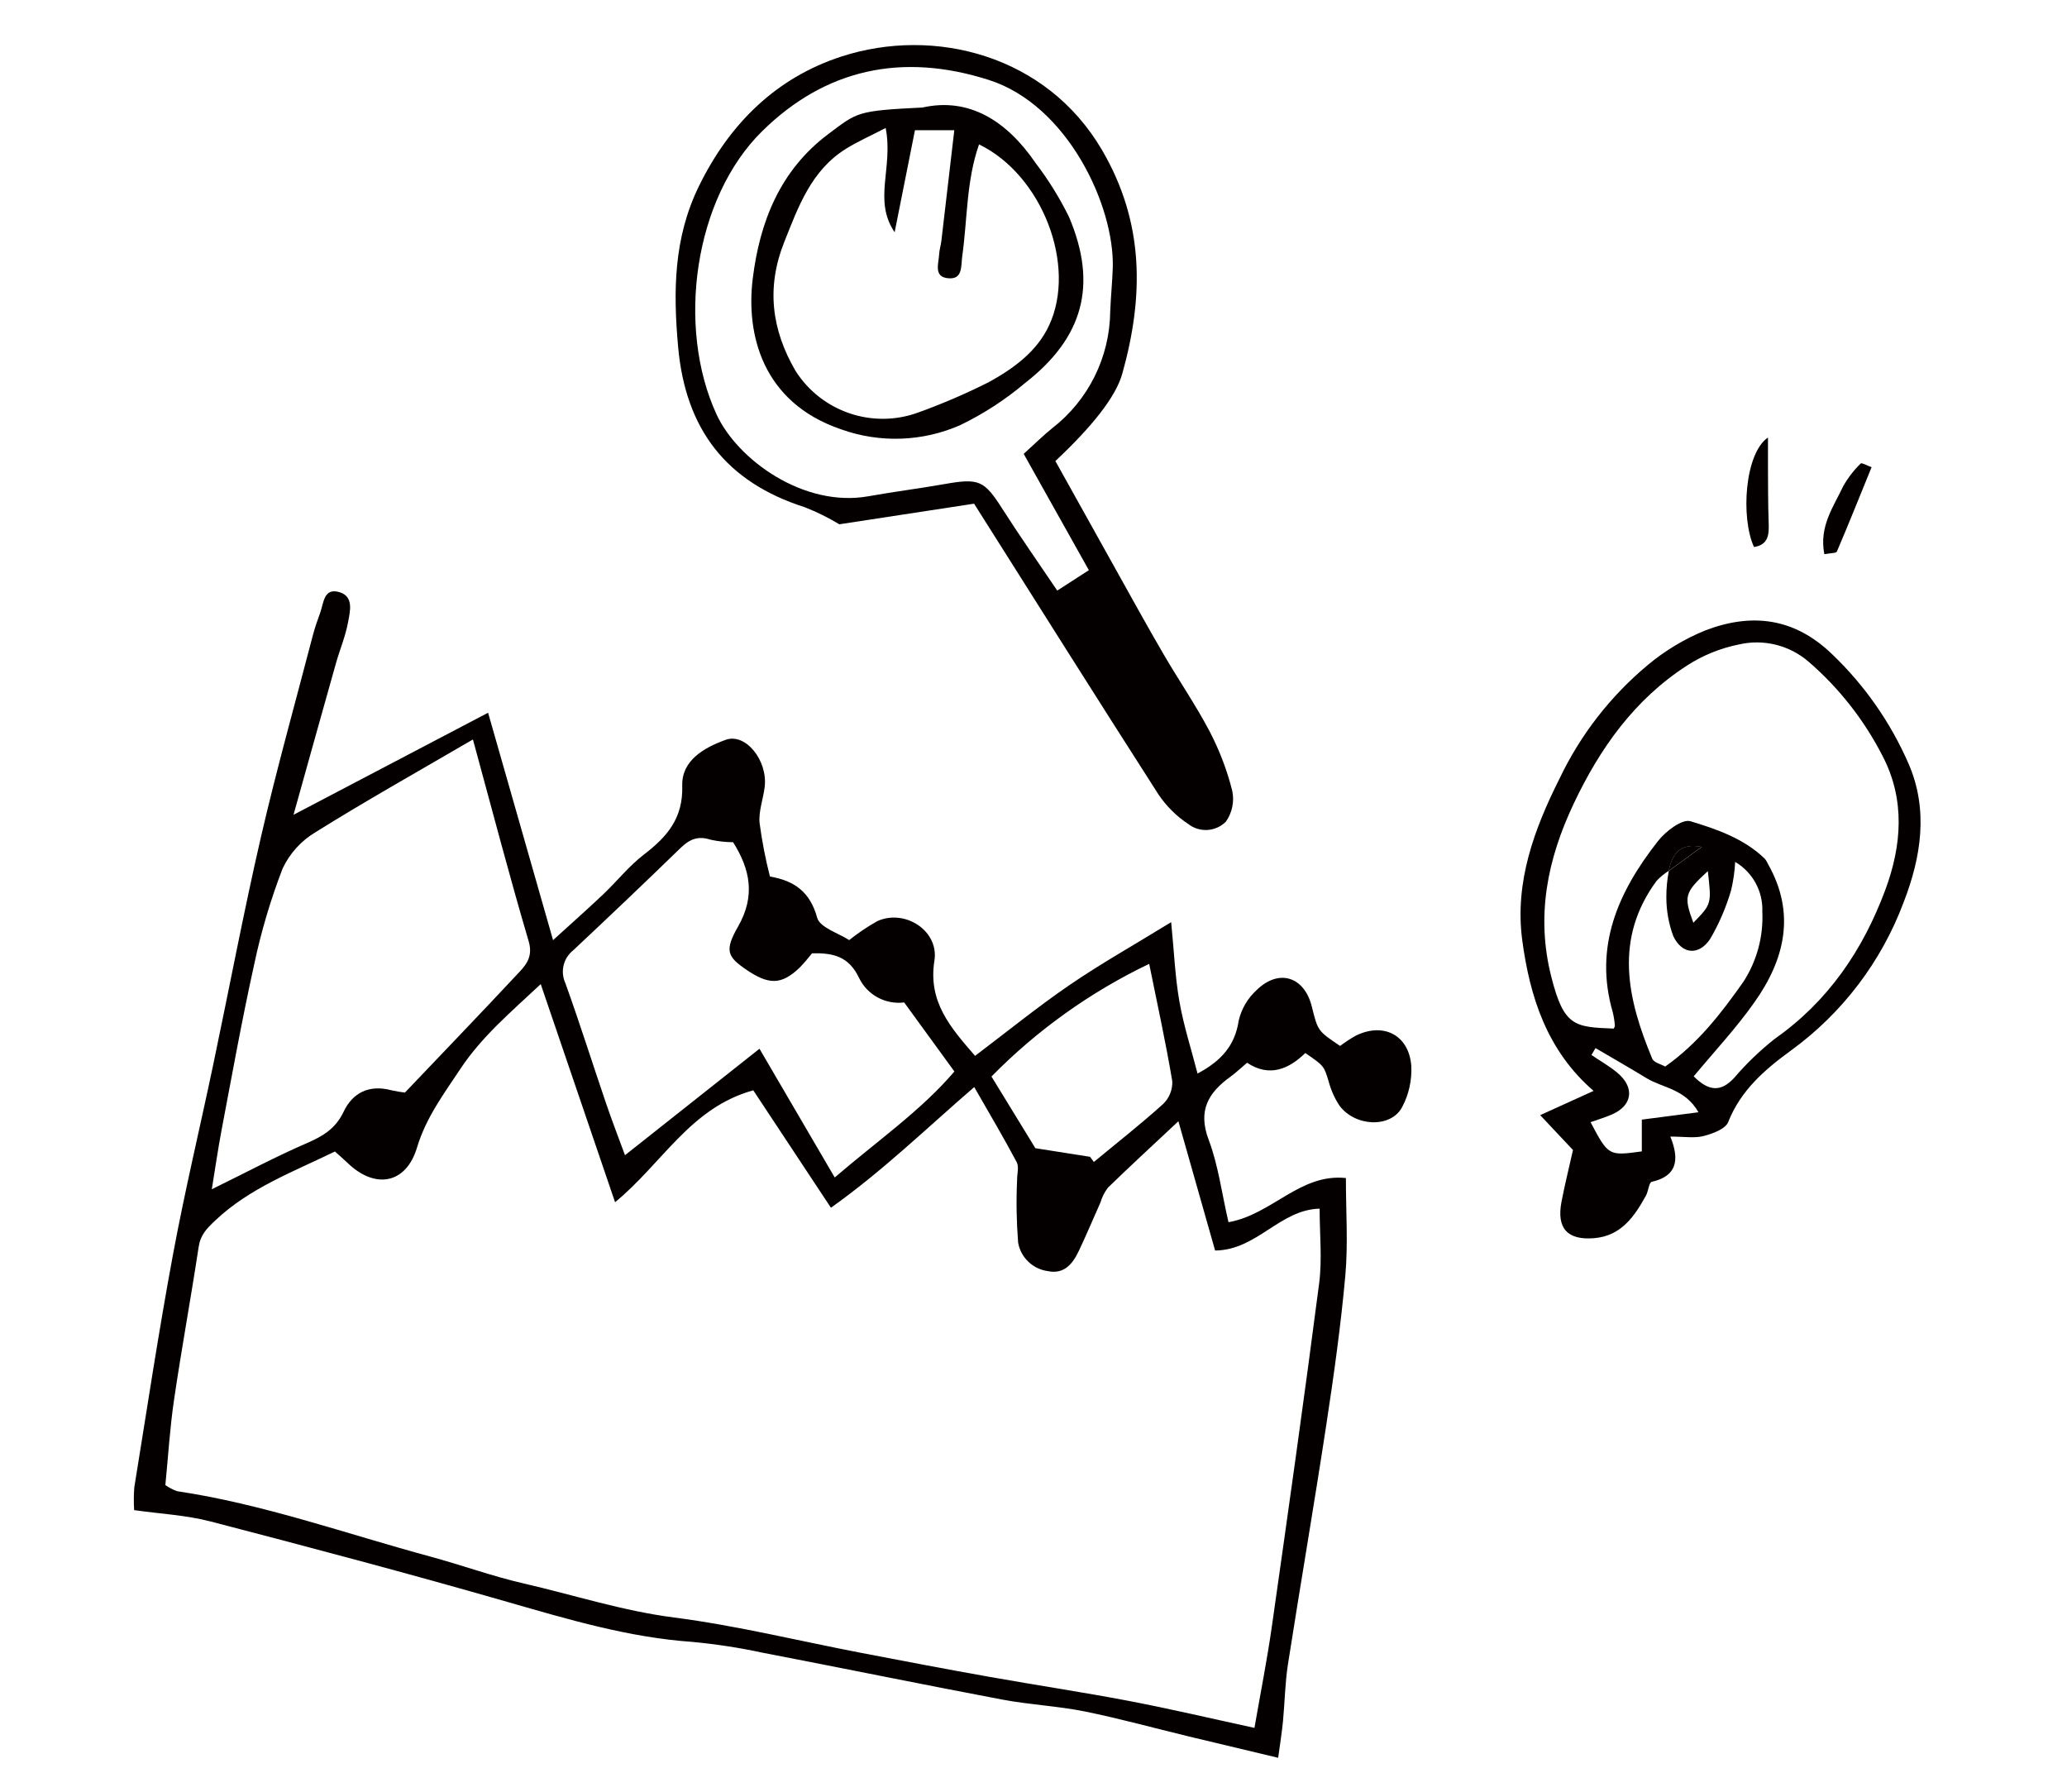
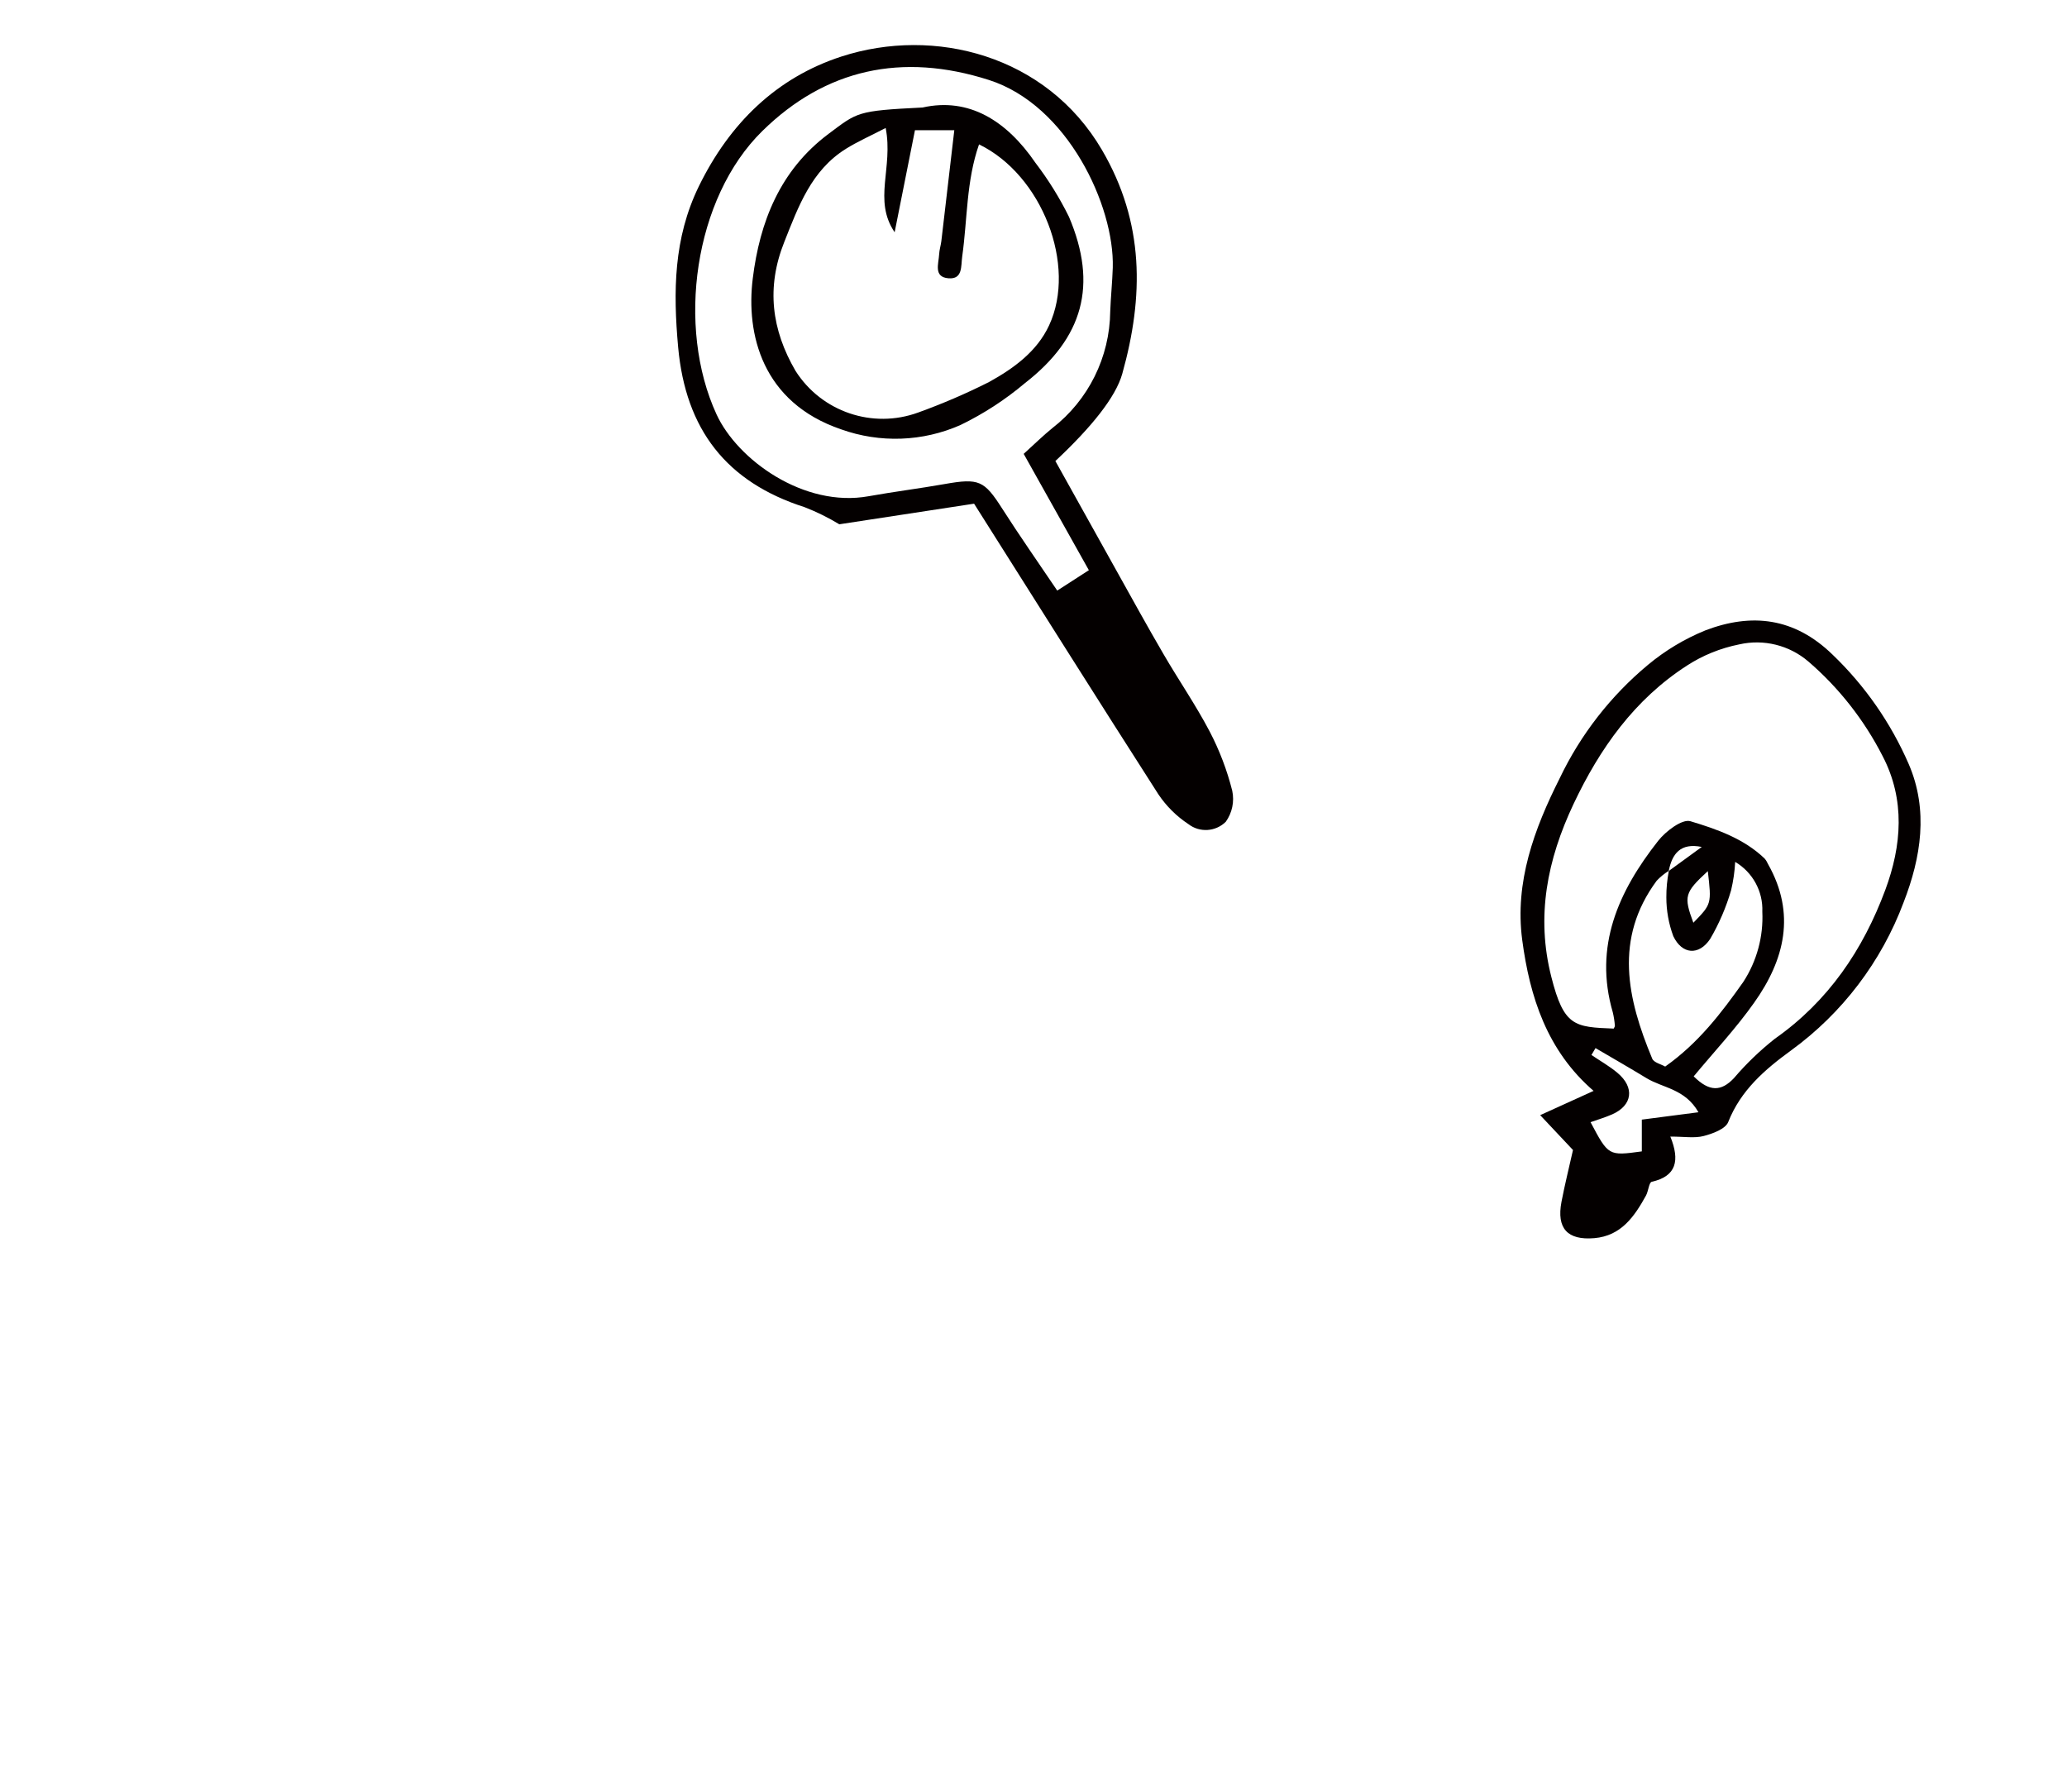
<svg xmlns="http://www.w3.org/2000/svg" version="1.1" id="レイヤー_1" x="0px" y="0px" width="300px" height="260px" viewBox="0 0 300 260" style="enable-background:new 0 0 300 260;" xml:space="preserve">
  <style type="text/css">
	.st0{fill:#040000;}
</style>
  <g id="グループ_102" transform="translate(-5369.671 -2174.275)">
    <g id="グループ_99" transform="translate(5369.671 2253.541)">
-       <path id="パス_332" class="st0" d="M42.6,38.97l28.24-14.81c3.23,11.3,6.23,21.83,9.43,33c2.62-2.39,4.98-4.47,7.27-6.64    c2.01-1.91,3.76-4.13,5.94-5.8c3.35-2.57,5.68-5.25,5.54-9.97c-0.11-3.67,3.19-5.54,6.31-6.66c2.87-1.03,6.09,2.95,5.66,6.79    c-0.2,1.76-0.9,3.53-0.75,5.25c0.35,2.63,0.85,5.23,1.51,7.8c3.55,0.6,5.83,2.24,6.85,5.97c0.4,1.45,3.15,2.26,4.65,3.25    c1.29-1.03,2.66-1.95,4.1-2.76c4.03-1.79,8.95,1.43,8.27,5.74c-0.95,5.96,2.31,9.69,5.9,13.82c4.69-3.54,9.08-7.11,13.73-10.29    c4.5-3.08,9.28-5.76,14.73-9.11c0.43,4.32,0.57,7.97,1.2,11.53c0.61,3.48,1.71,6.87,2.63,10.44c3.46-1.85,5.43-4.07,5.97-7.68    c0.4-1.71,1.31-3.26,2.61-4.44c3.23-3.15,6.93-1.95,8.01,2.42c0.87,3.52,0.87,3.52,4.1,5.69c0.72-0.54,1.46-1.03,2.24-1.47    c4.01-2,7.73-0.15,8.09,4.34c0.11,2.09-0.35,4.18-1.34,6.03c-1.65,3.06-6.83,2.83-9.1-0.26c-0.71-1.08-1.23-2.27-1.56-3.52    c-0.68-2.19-0.62-2.2-3.38-4.09c-2.38,2.32-5.21,3.57-8.45,1.41c-0.94,0.79-1.64,1.47-2.42,2.03c-3.2,2.31-4.76,4.9-3.16,9.14    c1.41,3.73,1.91,7.8,2.88,11.97c6.35-1.13,10.37-7.11,17.04-6.41c0,4.85,0.33,9.52-0.08,14.12c-0.65,7.27-1.67,14.51-2.77,21.73    c-1.76,11.58-3.75,23.12-5.56,34.7c-0.42,2.73-0.46,5.51-0.72,8.27c-0.15,1.58-0.41,3.16-0.7,5.31c-4.6-1.1-8.79-2.09-12.98-3.1    c-5.04-1.22-10.04-2.6-15.11-3.63c-3.94-0.79-8-0.97-11.96-1.72c-11.64-2.2-23.24-4.58-34.88-6.82    c-3.34-0.72-6.71-1.23-10.11-1.55c-9.16-0.64-17.85-3.22-26.61-5.74c-14.36-4.13-28.81-7.97-43.28-11.73    c-3.56-0.93-7.31-1.11-11.11-1.65c-0.07-1.1-0.06-2.2,0.02-3.29c1.82-11.24,3.52-22.51,5.6-33.71c1.72-9.28,3.93-18.47,5.87-27.71    c2.31-10.99,4.39-22.02,6.91-32.96c2.27-9.82,5-19.54,7.54-29.29c0.29-1.1,0.67-2.18,1.06-3.25c0.52-1.44,0.51-3.74,2.88-2.97    c2.02,0.66,1.45,2.78,1.18,4.27c-0.37,2.07-1.22,4.05-1.79,6.09C46.76,24.06,44.81,31.07,42.6,38.97z M89.27,95.19    c-3.74-10.97-7.16-21.01-10.79-31.65c-4.4,4.12-8.57,7.64-11.66,12.3c-2.42,3.65-4.99,7.07-6.3,11.43    c-1.59,5.29-6.1,6.07-10.08,2.21c-0.56-0.54-1.16-1.04-1.83-1.65c-6.14,2.99-12.39,5.3-17.38,10.02c-1.25,1.18-2.14,2.09-2.4,3.84    c-1.12,7.4-2.48,14.76-3.57,22.17c-0.61,4.15-0.86,8.34-1.26,12.38c0.52,0.36,1.09,0.66,1.69,0.88    c12.59,1.88,24.56,6.19,36.77,9.49c4.53,1.23,8.97,2.85,13.54,3.9c7.26,1.67,14.34,3.98,21.82,4.94    c9.15,1.18,18.17,3.41,27.25,5.15c6.21,1.19,12.41,2.38,18.63,3.48c6.69,1.19,13.42,2.2,20.1,3.47    c5.98,1.14,11.91,2.54,18.27,3.92c0.9-5.2,1.85-9.95,2.53-14.75c2.36-16.58,4.71-33.16,6.86-49.77c0.45-3.49,0.07-7.09,0.07-10.83    c-5.82,0.16-9.09,6.02-15.17,6.08c-1.71-6.01-3.4-11.97-5.33-18.76c-3.9,3.65-7.11,6.61-10.24,9.65    c-0.48,0.64-0.84,1.36-1.07,2.13c-1.05,2.34-2.03,4.7-3.13,7.01c-0.88,1.86-2.11,3.45-4.49,2.96c-2.19-0.29-3.95-1.96-4.33-4.14    c-0.24-3.03-0.29-6.06-0.15-9.09c-0.01-0.87,0.3-1.89-0.05-2.57c-1.88-3.55-3.94-7.01-6.17-10.91    c-7.06,6.1-13.31,12.19-20.8,17.51c-4.04-6.11-7.77-11.75-11.27-17.04C100.21,81.47,96.2,89.48,89.27,95.19z M68.64,28.04    c-8.32,4.85-15.68,8.98-22.82,13.44c-2.09,1.24-3.76,3.08-4.8,5.28c-1.75,4.54-3.14,9.22-4.14,13.98    c-1.76,7.95-3.2,15.97-4.72,23.97c-0.52,2.74-0.91,5.5-1.42,8.6c5.04-2.47,9.34-4.77,13.79-6.69c2.34-1.01,4.19-2.12,5.34-4.56    c1.33-2.8,3.75-3.96,6.92-3.12c0.65,0.15,1.32,0.26,1.98,0.34c5.53-5.81,10.83-11.31,16.04-16.89c1.27-1.36,2.66-2.56,1.92-5.07    C73.98,48.02,71.53,38.62,68.64,28.04z M131.23,66.2c-2.72,0.34-5.36-1.09-6.55-3.56c-1.49-3.15-3.78-3.64-6.82-3.57    c-0.58,0.74-1.2,1.46-1.85,2.13c-2.62,2.47-4.45,2.49-7.82,0.16c-2.59-1.8-3.07-2.69-1.07-6.17c2.54-4.43,1.77-8.29-0.72-12.24    c-1.11-0.01-2.21-0.13-3.29-0.37c-1.81-0.6-3.06-0.04-4.35,1.22c-5.14,4.99-10.33,9.93-15.56,14.83    c-1.44,1.14-1.91,3.11-1.14,4.78c2.09,5.8,3.94,11.68,5.93,17.51c0.87,2.55,1.85,5.07,2.72,7.45l19.52-15.45    c3.78,6.48,7.26,12.43,10.92,18.68c6.29-5.4,12.54-9.72,17.37-15.38L131.23,66.2z M158.21,88.6l0.55,0.75    c3.37-2.79,6.82-5.49,10.06-8.42c0.9-0.87,1.38-2.08,1.32-3.32c-0.95-5.64-2.18-11.24-3.35-17.01    c-8.52,4.08-16.27,9.61-22.89,16.35c2.36,3.85,4.62,7.54,6.37,10.4L158.21,88.6z" />
-     </g>
+       </g>
    <g id="グループ_100" transform="translate(5570.941 2231.226)">
      <path id="パス_337" class="st0" d="M41.16,107.98c1.41,3.48,0.88,5.76-2.7,6.56c-0.4,0.09-0.48,1.34-0.83,1.99    c-1.68,3.04-3.6,5.86-7.51,6.19s-5.49-1.43-4.76-5.27c0.49-2.54,1.12-5.06,1.67-7.52l-4.76-5.06l7.75-3.52    c-6.77-5.85-9.26-13.65-10.36-21.91c-1.11-8.4,1.75-16.12,5.44-23.45c3.03-6.35,7.41-11.97,12.82-16.47    c2.5-2.08,5.3-3.76,8.31-4.99c6.73-2.57,12.93-1.87,18.46,3.5c4.72,4.52,8.48,9.93,11.08,15.92c2.87,6.67,1.78,13.52-0.75,20.03    c-3.22,8.61-8.9,16.09-16.34,21.5c-3.78,2.75-7.3,5.77-9.12,10.39c-0.4,1.01-2.26,1.69-3.57,2.03    C44.68,108.24,43.18,107.98,41.16,107.98z M40.94,69.43l4.78-3.48c-3.09-0.63-4.3,0.99-4.79,3.47c-0.64,0.4-1.23,0.88-1.75,1.43    c-6.23,8.44-4.27,17.14-0.65,25.82c0.23,0.57,1.28,0.8,1.88,1.15c4.82-3.4,8.17-7.79,11.35-12.3c1.96-3.02,2.92-6.58,2.75-10.17    c0.12-2.95-1.4-5.73-3.94-7.23c-0.07,1.38-0.27,2.76-0.59,4.11c-0.72,2.47-1.74,4.85-3.04,7.07c-1.64,2.46-4.09,2.25-5.35-0.4    c-0.67-1.8-1.01-3.71-1.01-5.63C40.57,71.97,40.7,70.69,40.94,69.43L40.94,69.43z M44.55,99.24c2.28,2.28,4,2.2,5.83,0.27    c1.79-2.1,3.78-4.01,5.94-5.72c7.77-5.45,12.81-12.92,16.04-21.61c2.38-6.41,2.92-13.06-0.39-19.41    c-2.67-5.23-6.33-9.9-10.78-13.73c-2.77-2.37-6.49-3.29-10.04-2.48c-2.7,0.54-5.28,1.58-7.59,3.08    c-7.6,4.91-12.63,11.99-16.46,20.1c-3.8,8.06-5.46,16.27-3.21,25.08c1.82,7.17,3.34,7.27,9.05,7.49c0.06-0.15,0.19-0.3,0.17-0.43    c-0.05-0.65-0.15-1.29-0.3-1.92c-2.8-9.61,0.83-17.58,6.57-24.88c1.1-1.41,3.5-3.23,4.7-2.86c3.82,1.15,7.74,2.51,10.76,5.41    c0.21,0.25,0.38,0.53,0.51,0.83c4.05,7.17,2.4,13.86-2.02,20.08C50.72,92.24,47.6,95.57,44.55,99.24L44.55,99.24z M45.24,104.45    c-1.94-3.41-5.17-3.51-7.54-4.95c-2.45-1.49-4.93-2.91-7.4-4.36l-0.59,1c1.26,0.86,2.61,1.61,3.77,2.59    c2.54,2.12,2.19,4.73-0.77,6.03c-1,0.44-2.06,0.75-3.13,1.13c2.6,4.9,2.6,4.9,7.44,4.24v-4.61L45.24,104.45z M46.6,69.46    c-3.39,3.12-3.52,3.65-2.1,7.49C47.15,74.23,47.15,74.23,46.6,69.46L46.6,69.46z" />
-       <path id="パス_338" class="st0" d="M55.33,6.54c0,1.36-0.01,2.73,0,4.09c0.02,2.74,0,5.48,0.1,8.22    c0.06,1.71,0.02,3.24-2.13,3.58C51.34,18.12,51.97,8.82,55.33,6.54z" />
-       <path id="パス_339" class="st0" d="M63.51,23.47c-0.79-4.07,1.35-6.89,2.74-9.87c0.69-1.22,1.55-2.33,2.55-3.3    c0.12-0.13,0.83,0.27,1.57,0.54c-1.69,4.15-3.32,8.22-5.04,12.25C65.23,23.33,64.47,23.29,63.51,23.47z" />
-       <path id="パス_344" class="st0" d="M40.92,69.41c0.5-2.48,1.71-4.1,4.79-3.47l-4.78,3.48L40.92,69.41z" />
    </g>
    <g id="グループ_101" transform="translate(5448.297 2174.276)">
      <path id="パス_345" class="st0" d="M74.55,66.9c2.94,5.27,5.84,10.49,8.75,15.7c2.29,4.1,4.55,8.22,6.92,12.28    c2.2,3.79,4.7,7.41,6.73,11.28c1.42,2.72,2.52,5.61,3.27,8.59c0.33,1.57-0.01,3.2-0.94,4.5c-1.47,1.45-3.79,1.6-5.42,0.34    c-1.73-1.14-3.22-2.62-4.37-4.34c-8.93-13.93-17.74-27.93-26.74-42.16l-19.56,2.99c-1.6-0.97-3.28-1.8-5.03-2.48    C26.79,69.96,20.89,62.32,19.8,50.39c-0.73-8.1-0.67-15.82,3-23.35c4.45-9.11,11.25-15.78,20.73-18.85    c13.44-4.35,29.71-0.2,37.77,13.55c6.2,10.57,6.09,21.31,2.96,32.49C83.31,57.62,79.81,61.97,74.55,66.9z M69.95,65.86    c1.53-1.38,2.79-2.63,4.16-3.74c5.24-4.06,8.33-10.3,8.4-16.93c0.08-2.12,0.3-4.23,0.37-6.34c0.26-8.98-6.56-23.61-17.99-27.25    C52.27,7.57,41.17,10.03,32.03,19c-9.96,9.76-12.5,28.46-6.66,41.13c3.04,6.6,12.69,13.57,22.06,11.88    c3.67-0.66,7.38-1.12,11.05-1.77c4.99-0.88,5.74-0.52,8.35,3.56c2.53,3.96,5.23,7.81,7.99,11.9l4.59-2.96    C76.31,77.2,73.3,71.83,69.95,65.86L69.95,65.86z" />
      <path id="パス_347" class="st0" d="M55.27,15.6c6.74-1.51,12.21,1.92,16.39,8.03c1.87,2.45,3.5,5.07,4.86,7.83    c4.21,9.9,2.06,17.56-6.37,24.12c-2.86,2.41-6,4.46-9.37,6.09c-5.48,2.43-11.69,2.65-17.33,0.63    c-11.46-3.9-13.83-13.84-12.82-21.9c1.01-8.15,3.92-15.68,10.99-20.97C45.84,16.28,45.68,16.07,55.27,15.6z M49.92,18.57    c-2.22,1.15-4.08,1.97-5.78,3.03c-5.02,3.14-6.88,8.34-8.94,13.52c-2.63,6.6-1.84,12.72,1.63,18.69    c3.78,5.95,11.19,8.47,17.81,6.05c3.51-1.27,6.94-2.74,10.27-4.42c3.55-1.96,6.96-4.41,8.73-8.23c4.05-8.7-1.02-21.82-10.17-26.26    c-1.86,5.3-1.68,10.85-2.44,16.25c-0.2,1.43,0.1,3.35-2,3.18c-2.2-0.18-1.42-2.12-1.35-3.48c0.03-0.64,0.24-1.28,0.32-1.92    c0.62-5.28,1.24-10.56,1.88-16.09h-5.71c-1.01,5.08-1.98,9.95-2.95,14.81C48.06,29.04,51.05,24.37,49.92,18.57L49.92,18.57z" />
    </g>
  </g>
</svg>